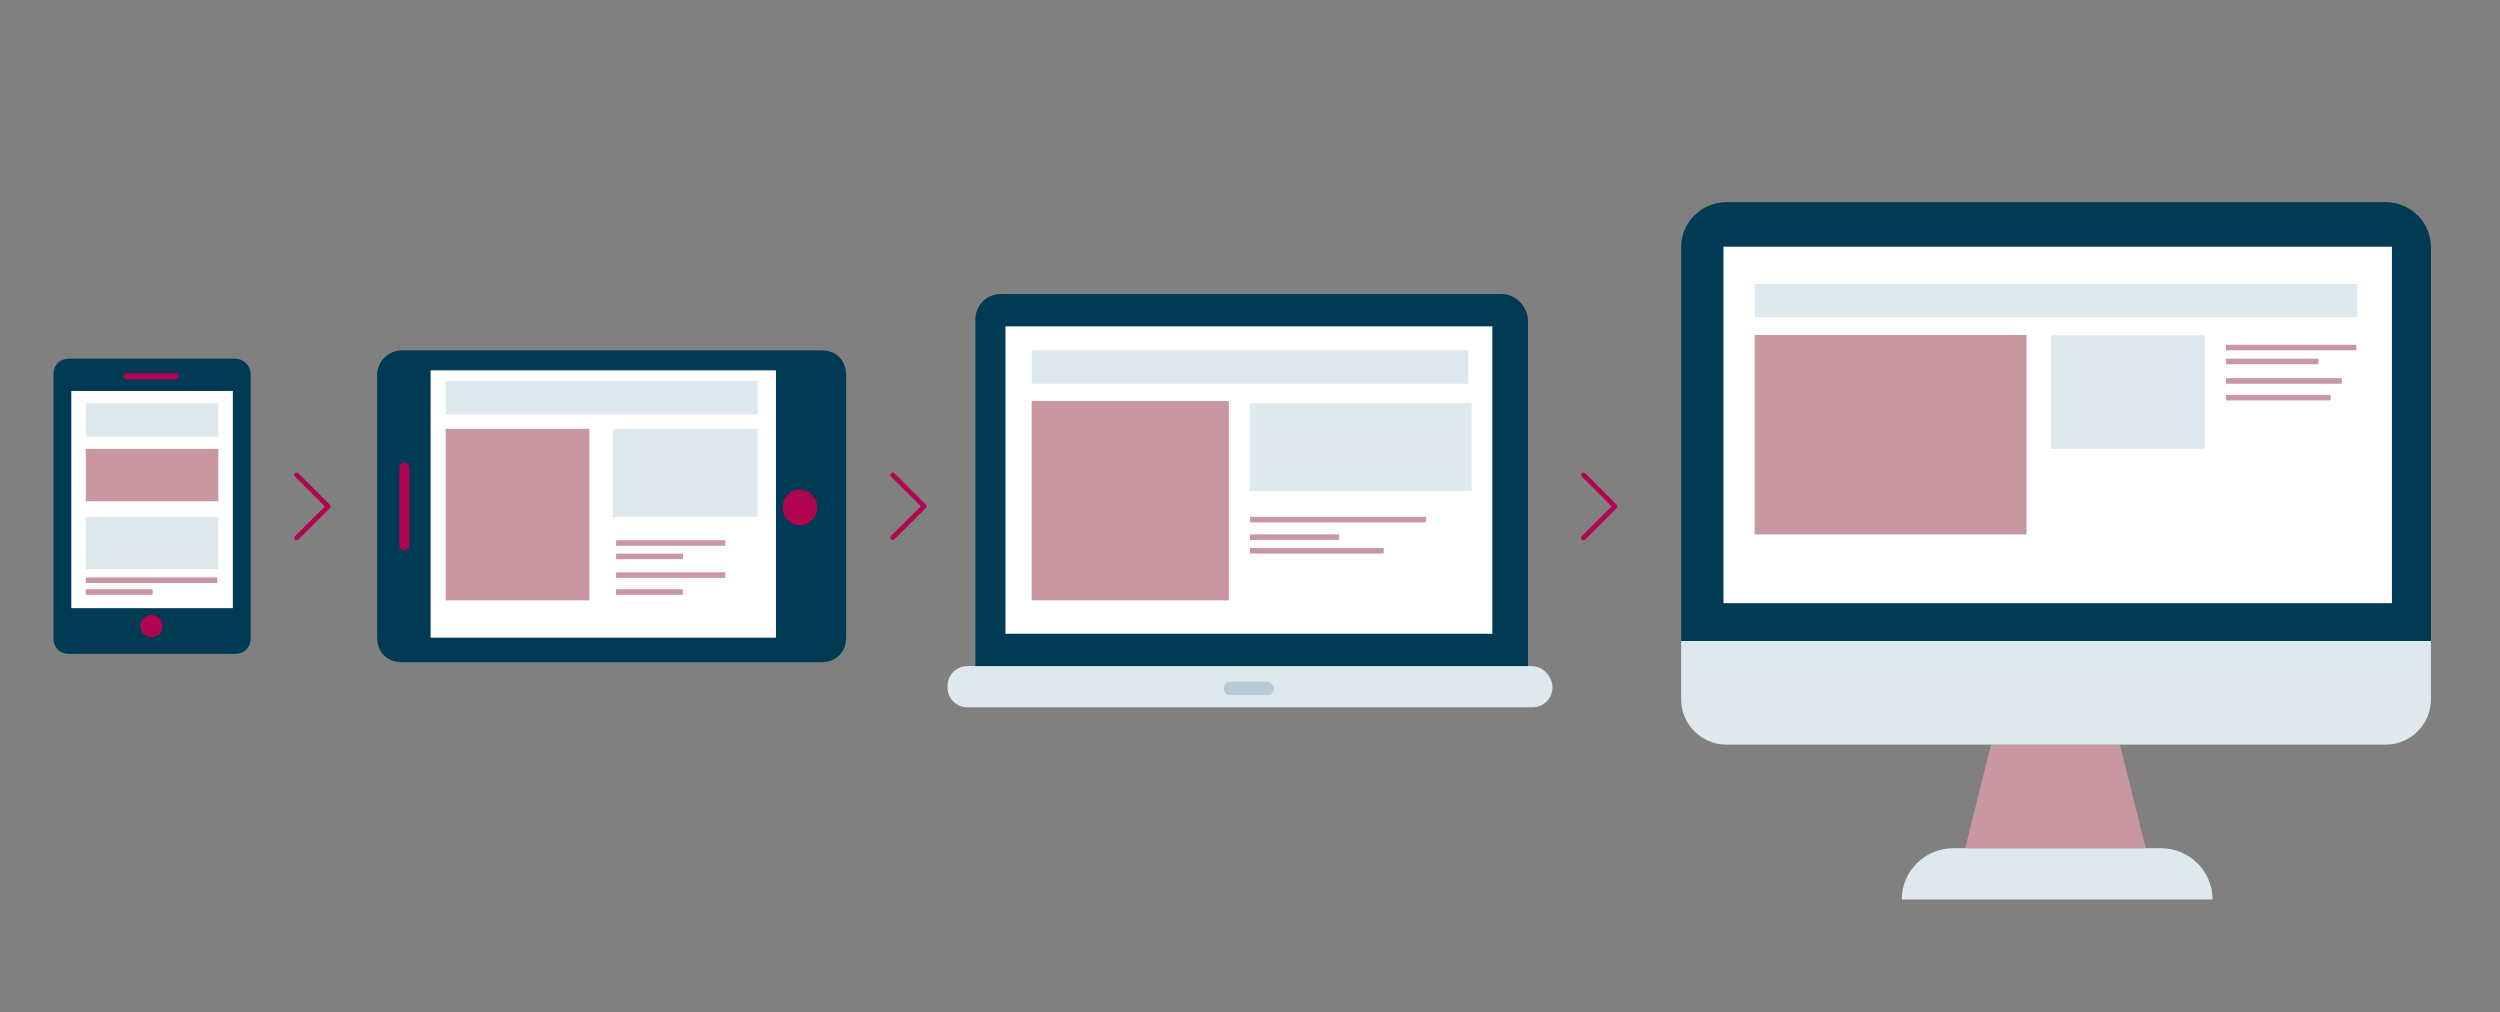
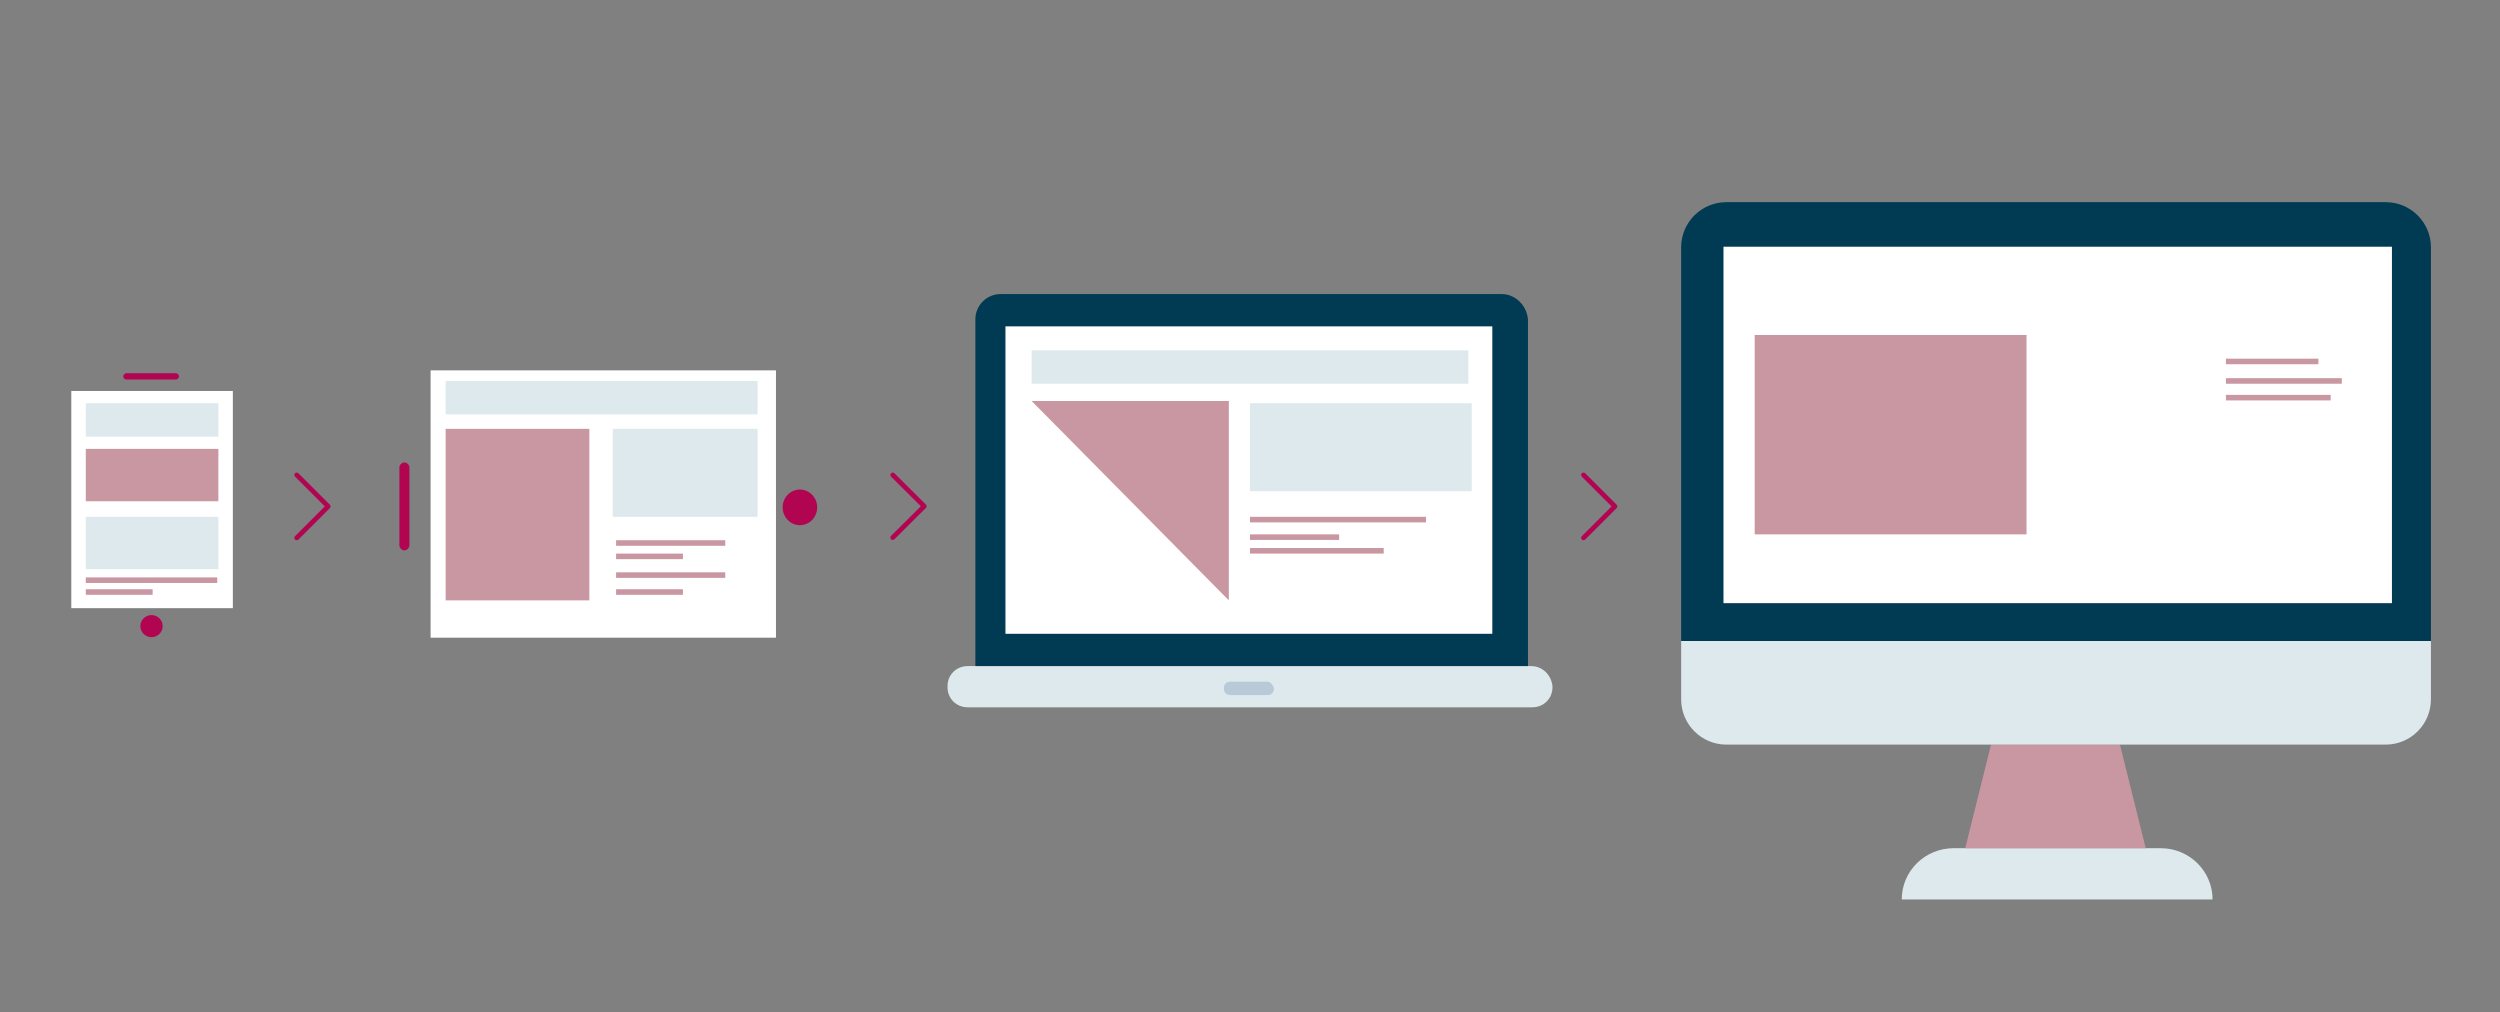
<svg xmlns="http://www.w3.org/2000/svg" version="1.1" x="0" y="0" width="800" height="324" viewBox="0, 0, 800, 324">
  <rect x="0" y="0" width="800" height="324" fill="#808080" stroke="none" />
  <g id="Page-1">
    <g id="iMac">
      <path d="M708.021,287.822 L608.556,287.822 C608.556,278.767 615.979,271.426 625.134,271.426 L691.444,271.426 C700.599,271.425 708.021,278.767 708.021,287.822" fill="#DDE9ED" id="Shape" />
      <path d="M686.631,271.426 L628.877,271.426 L637.128,238.277 L678.381,238.277 z" fill="#C997A2" id="Shape" />
      <path d="M777.896,205.129 L537.968,205.129 L537.968,79.15 C537.968,71.166 544.45,64.693 552.447,64.693 L763.418,64.693 C771.414,64.693 777.897,71.166 777.897,79.15 L777.897,205.129 L777.896,205.129 z" fill="#003A53" id="Shape" />
      <path d="M763.418,238.277 L552.447,238.277 C544.45,238.277 537.968,231.784 537.968,223.775 L537.968,205.129 L777.897,205.129 L777.897,223.775 C777.897,231.784 771.414,238.277 763.418,238.277" fill="#DDE9ED" id="Shape" />
      <path d="M551.515,78.95 L765.419,78.95 L765.419,193.01 L551.515,193.01 z" fill="#FFFFFF" id="Rectangle-path" />
    </g>
-     <path d="M561.497,90.891 L754.367,90.891 L754.367,101.584 L561.497,101.584 z" fill="#DDE9ED" id="Rectangle-2" />
    <path d="M561.497,107.194 L648.485,107.194 L648.485,170.996 L561.497,170.996 z" fill="#C997A2" id="Rectangle-2" />
-     <path d="M656.328,107.287 L705.526,107.287 L705.526,143.644 L656.328,143.644 z" fill="#DDE9ED" id="Rectangle-2" />
-     <path d="M712.299,110.317 L754.011,110.317 L754.011,112.099 L744.377,112.099 L712.299,112.099 z" fill="#C997A2" id="Rectangle-2" />
    <path d="M712.299,121.01 L749.376,121.01 L749.376,122.792 L740.813,122.792 L712.299,122.792 z" fill="#C997A2" id="Rectangle-2" />
    <path d="M712.299,126.356 L745.811,126.356 L745.811,128.139 L738.071,128.139 L712.299,128.139 z" fill="#C997A2" id="Rectangle-2" />
    <path d="M712.299,114.772 L741.889,114.772 L741.889,116.554 L712.299,116.554 z" fill="#C997A2" id="Rectangle-2" />
    <g id="iPad">
-       <path d="M120.677,120.083 L120.677,203.917 C120.677,208.707 123.871,211.901 128.661,211.901 L262.783,211.901 C267.573,211.901 270.766,208.707 270.766,203.917 L270.766,120.083 C270.766,115.293 267.573,112.099 262.783,112.099 L128.661,112.099 C124.669,112.099 120.677,115.292 120.677,120.083 z" fill="#003A53" id="Shape" />
      <path d="M137.79,204.059 L137.79,118.515 L248.307,118.515 L248.307,204.059 z" fill="#FFFFFF" id="Rectangle-path" />
      <g id="Group">
        <path d="M127.807,149.581 L127.807,174.521 C127.807,175.326 128.61,176.13 129.412,176.13 C130.214,176.13 131.016,175.326 131.016,174.521 L131.016,149.581 C131.016,148.776 130.214,147.972 129.412,147.972 C128.61,147.972 127.807,148.776 127.807,149.581 z" fill="#B10552" id="Shape" />
        <path d="M255.971,156.653 C259.023,156.653 261.497,159.207 261.497,162.356 C261.497,165.506 259.023,168.059 255.971,168.059 C252.92,168.059 250.446,165.506 250.446,162.356 C250.446,159.207 252.92,156.653 255.971,156.653 z" fill="#B10552" id="Oval" />
      </g>
    </g>
    <path d="M142.602,121.901 L242.424,121.901 L242.424,132.594 L142.602,132.594 z" fill="#DDE9ED" id="Rectangle-2" />
    <g id="iPad-Copy">
-       <path d="M75.166,114.772 L22.16,114.772 C19.132,114.772 17.112,116.782 17.112,119.797 L17.112,204.204 C17.112,207.218 19.132,209.228 22.16,209.228 L75.166,209.228 C78.194,209.228 80.214,207.218 80.214,204.204 L80.214,119.797 C80.214,117.285 78.195,114.772 75.166,114.772 z" fill="#003A53" id="Shape" />
      <path d="M22.816,125.109 L74.51,125.109 L74.51,194.614 L22.816,194.614 z" fill="#FFFFFF" id="Rectangle-path" />
      <g id="Group">
        <path d="M56.266,119.43 L40.442,119.43 C39.931,119.43 39.421,119.936 39.421,120.441 C39.421,120.947 39.931,121.453 40.442,121.453 L56.266,121.453 C56.777,121.453 57.287,120.947 57.287,120.441 C57.287,119.936 56.777,119.43 56.266,119.43 z" fill="#B10552" id="Shape" />
        <path d="M52.058,200.363 C52.058,202.318 50.458,203.903 48.485,203.903 C46.511,203.903 44.912,202.318 44.912,200.363 C44.912,198.407 46.511,196.822 48.485,196.822 C50.458,196.822 52.058,198.407 52.058,200.363 z" fill="#B10552" id="Oval" />
      </g>
    </g>
    <g id="Laptop">
      <path d="M489.95,213.149 L309.648,213.149 C306.026,213.149 303.209,215.946 303.209,219.543 L303.209,219.943 C303.209,223.539 306.026,226.337 309.648,226.337 L490.352,226.337 C493.974,226.337 496.791,223.539 496.791,219.943 L496.791,219.543 C496.389,215.946 493.572,213.149 489.95,213.149 z" fill="#DDE9ED" id="Shape" />
      <path d="M480.49,94.099 L320.177,94.099 C315.746,94.099 312.121,97.731 312.121,102.17 L312.121,213.149 L488.948,213.149 L488.948,102.17 C488.545,97.731 484.92,94.099 480.49,94.099 z" fill="#003A53" id="Shape" />
      <path d="M321.747,104.436 L477.54,104.436 L477.54,202.812 L321.747,202.812 z" fill="#FFFFFF" id="Rectangle-path" />
      <path d="M405.66,218.139 L393.627,218.139 C392.424,218.139 391.622,218.994 391.622,220.277 C391.622,221.561 392.424,222.416 393.627,222.416 L405.66,222.416 C406.863,222.416 407.665,221.56 407.665,220.277 C407.264,218.994 406.462,218.139 405.66,218.139 z" fill="#B8CAD8" id="Shape" />
    </g>
    <path d="M330.125,112.099 L469.875,112.099 L469.875,122.792 L330.125,122.792 z" fill="#DDE9ED" id="Rectangle-2" />
-     <path d="M330.125,128.317 L393.226,128.317 L393.226,192.119 L330.125,192.119 z" fill="#C997A2" id="Rectangle-2" />
+     <path d="M330.125,128.317 L393.226,128.317 L393.226,192.119 z" fill="#C997A2" id="Rectangle-2" />
    <path d="M400,129.03 L470.945,129.03 L470.945,157.188 L400,157.188 z" fill="#DDE9ED" id="Rectangle-2" />
    <path d="M400,165.386 L456.328,165.386 L456.328,167.168 L443.318,167.168 L400,167.168 z" fill="#C997A2" id="Rectangle-2" />
    <path d="M400,175.366 L442.781,175.366 L442.781,177.149 L432.9,177.149 L400,177.149 z" fill="#C997A2" id="Rectangle-2" />
    <path d="M400,170.996 L428.521,170.996 L428.521,172.778 L400,172.778 z" fill="#C997A2" id="Rectangle-2" />
    <path d="M27.451,129.03 L69.875,129.03 L69.875,139.723 L27.451,139.723 z" fill="#DDE9ED" id="Rectangle-2" />
    <path d="M27.451,143.644 L69.875,143.644 L69.875,160.396 L27.451,160.396 z" fill="#C997A2" id="Rectangle-2" />
    <path d="M142.602,137.228 L188.592,137.228 L188.592,192.119 L142.602,192.119 z" fill="#C997A2" id="Rectangle-2" />
    <path d="M27.451,165.386 L69.875,165.386 L69.875,182.139 L27.451,182.139 z" fill="#DDE9ED" id="Rectangle-2" />
    <path d="M196.078,137.228 L242.424,137.228 L242.424,165.386 L196.078,165.386 z" fill="#DDE9ED" id="Rectangle-2" />
    <path d="M27.451,184.772 L69.519,184.772 L69.519,186.554 L27.451,186.554 z" fill="#C997A2" id="Rectangle-2" />
    <path d="M27.451,188.554 L48.841,188.554 L48.841,190.337 L27.451,190.337 z" fill="#C997A2" id="Rectangle-2" />
    <path d="M197.148,172.871 L232.086,172.871 L232.086,174.654 L224.016,174.654 L197.148,174.654 z" fill="#C997A2" id="Rectangle-2" />
    <path d="M197.148,183.139 L232.086,183.139 L232.086,184.921 L224.016,184.921 L197.148,184.921 z" fill="#C997A2" id="Rectangle-2" />
    <path d="M197.148,177.149 L218.538,177.149 L218.538,178.931 L197.148,178.931 z" fill="#C997A2" id="Rectangle-2" />
    <path d="M197.148,188.554 L218.538,188.554 L218.538,190.337 L197.148,190.337 z" fill="#C997A2" id="Rectangle-2" />
    <path d="M95.492,172.656 C95.343,172.805 95.156,172.88 94.95,172.88 C94.745,172.88 94.558,172.805 94.409,172.656 C94.11,172.357 94.11,171.872 94.409,171.573 L103.933,162.051 L94.409,152.529 C94.11,152.23 94.11,151.745 94.409,151.446 C94.708,151.147 95.193,151.147 95.492,151.446 L105.557,161.509 C105.856,161.808 105.856,162.294 105.557,162.592 L95.492,172.656 L95.492,172.656 z" fill="#B10552" id="Shape" />
    <path d="M286.223,172.555 C286.073,172.704 285.887,172.778 285.681,172.778 C285.476,172.778 285.289,172.704 285.14,172.555 C284.841,172.258 284.841,171.775 285.14,171.478 L294.663,162 L285.14,152.522 C284.841,152.225 284.841,151.742 285.14,151.445 C285.438,151.147 285.924,151.147 286.223,151.445 L296.288,161.461 C296.587,161.758 296.587,162.242 296.288,162.539 L286.223,172.555 L286.223,172.555 z" fill="#B10552" id="Shape" />
    <path d="M507.264,172.656 C507.115,172.805 506.928,172.88 506.723,172.88 C506.517,172.88 506.331,172.805 506.181,172.656 C505.882,172.357 505.882,171.872 506.181,171.573 L515.705,162.051 L506.181,152.529 C505.882,152.23 505.882,151.745 506.181,151.446 C506.48,151.147 506.965,151.147 507.264,151.446 L517.33,161.509 C517.628,161.808 517.628,162.294 517.33,162.592 L507.264,172.656 L507.264,172.656 z" fill="#B10552" id="Shape" />
  </g>
</svg>